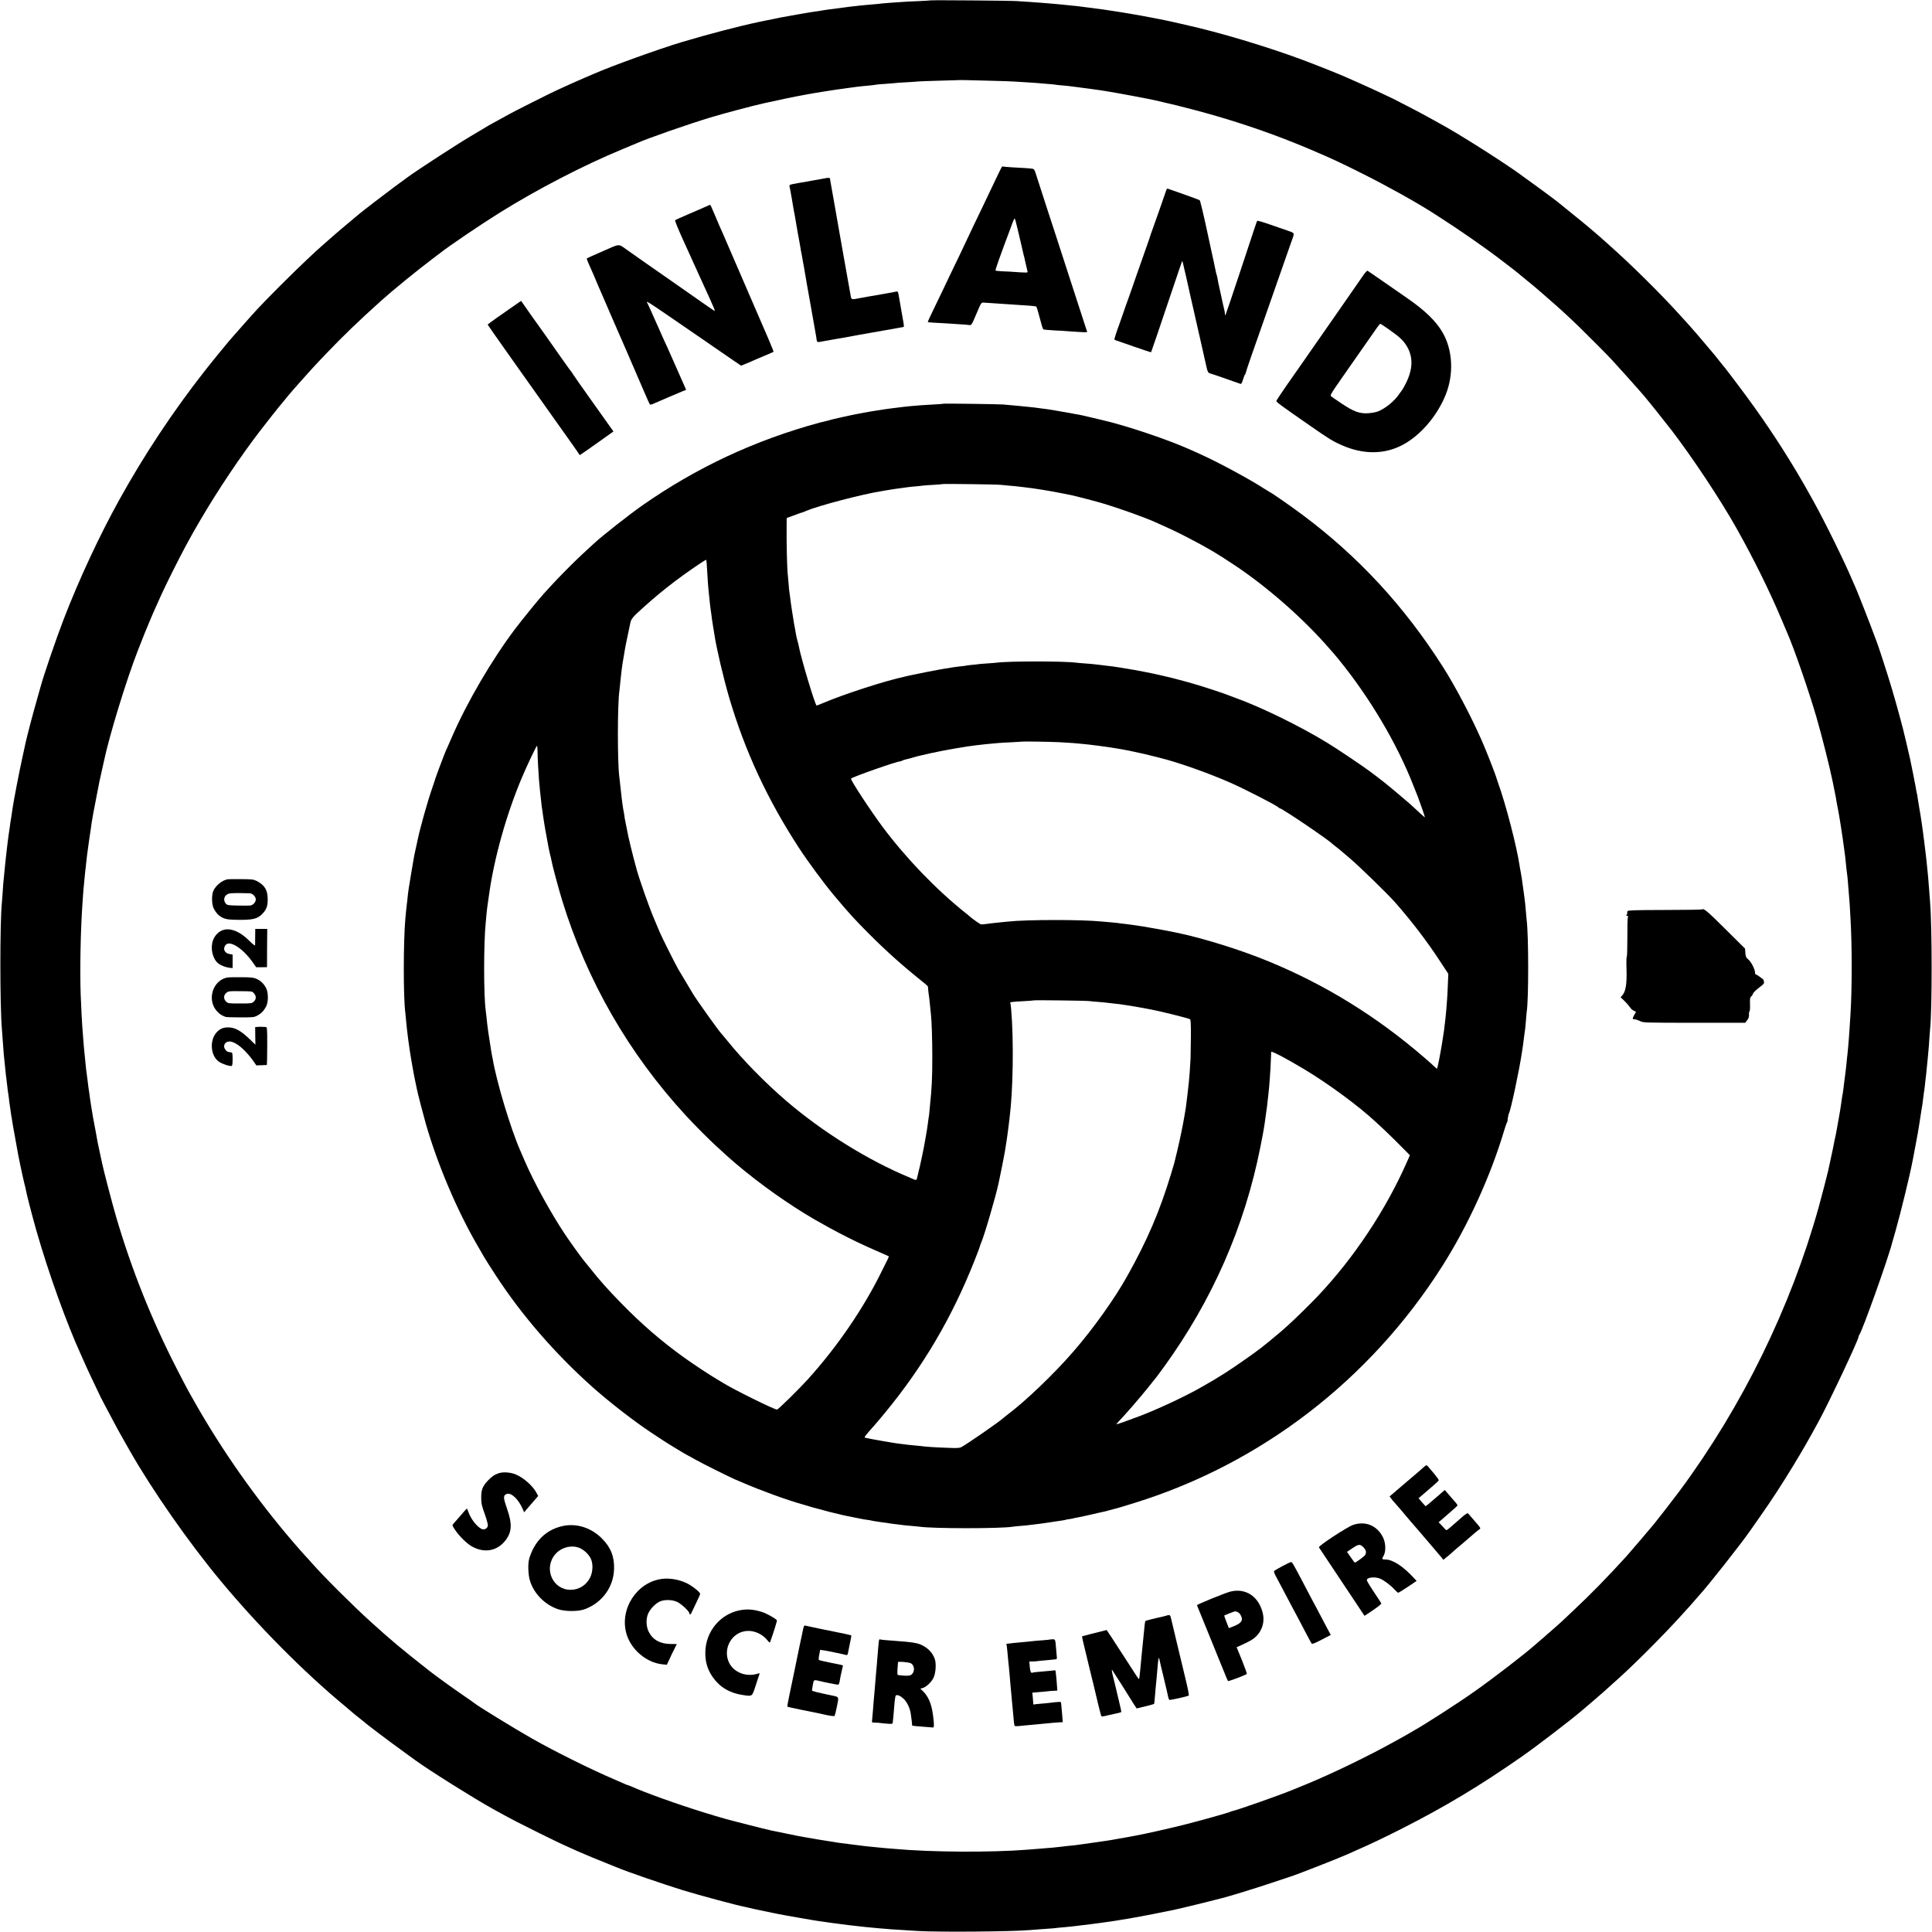
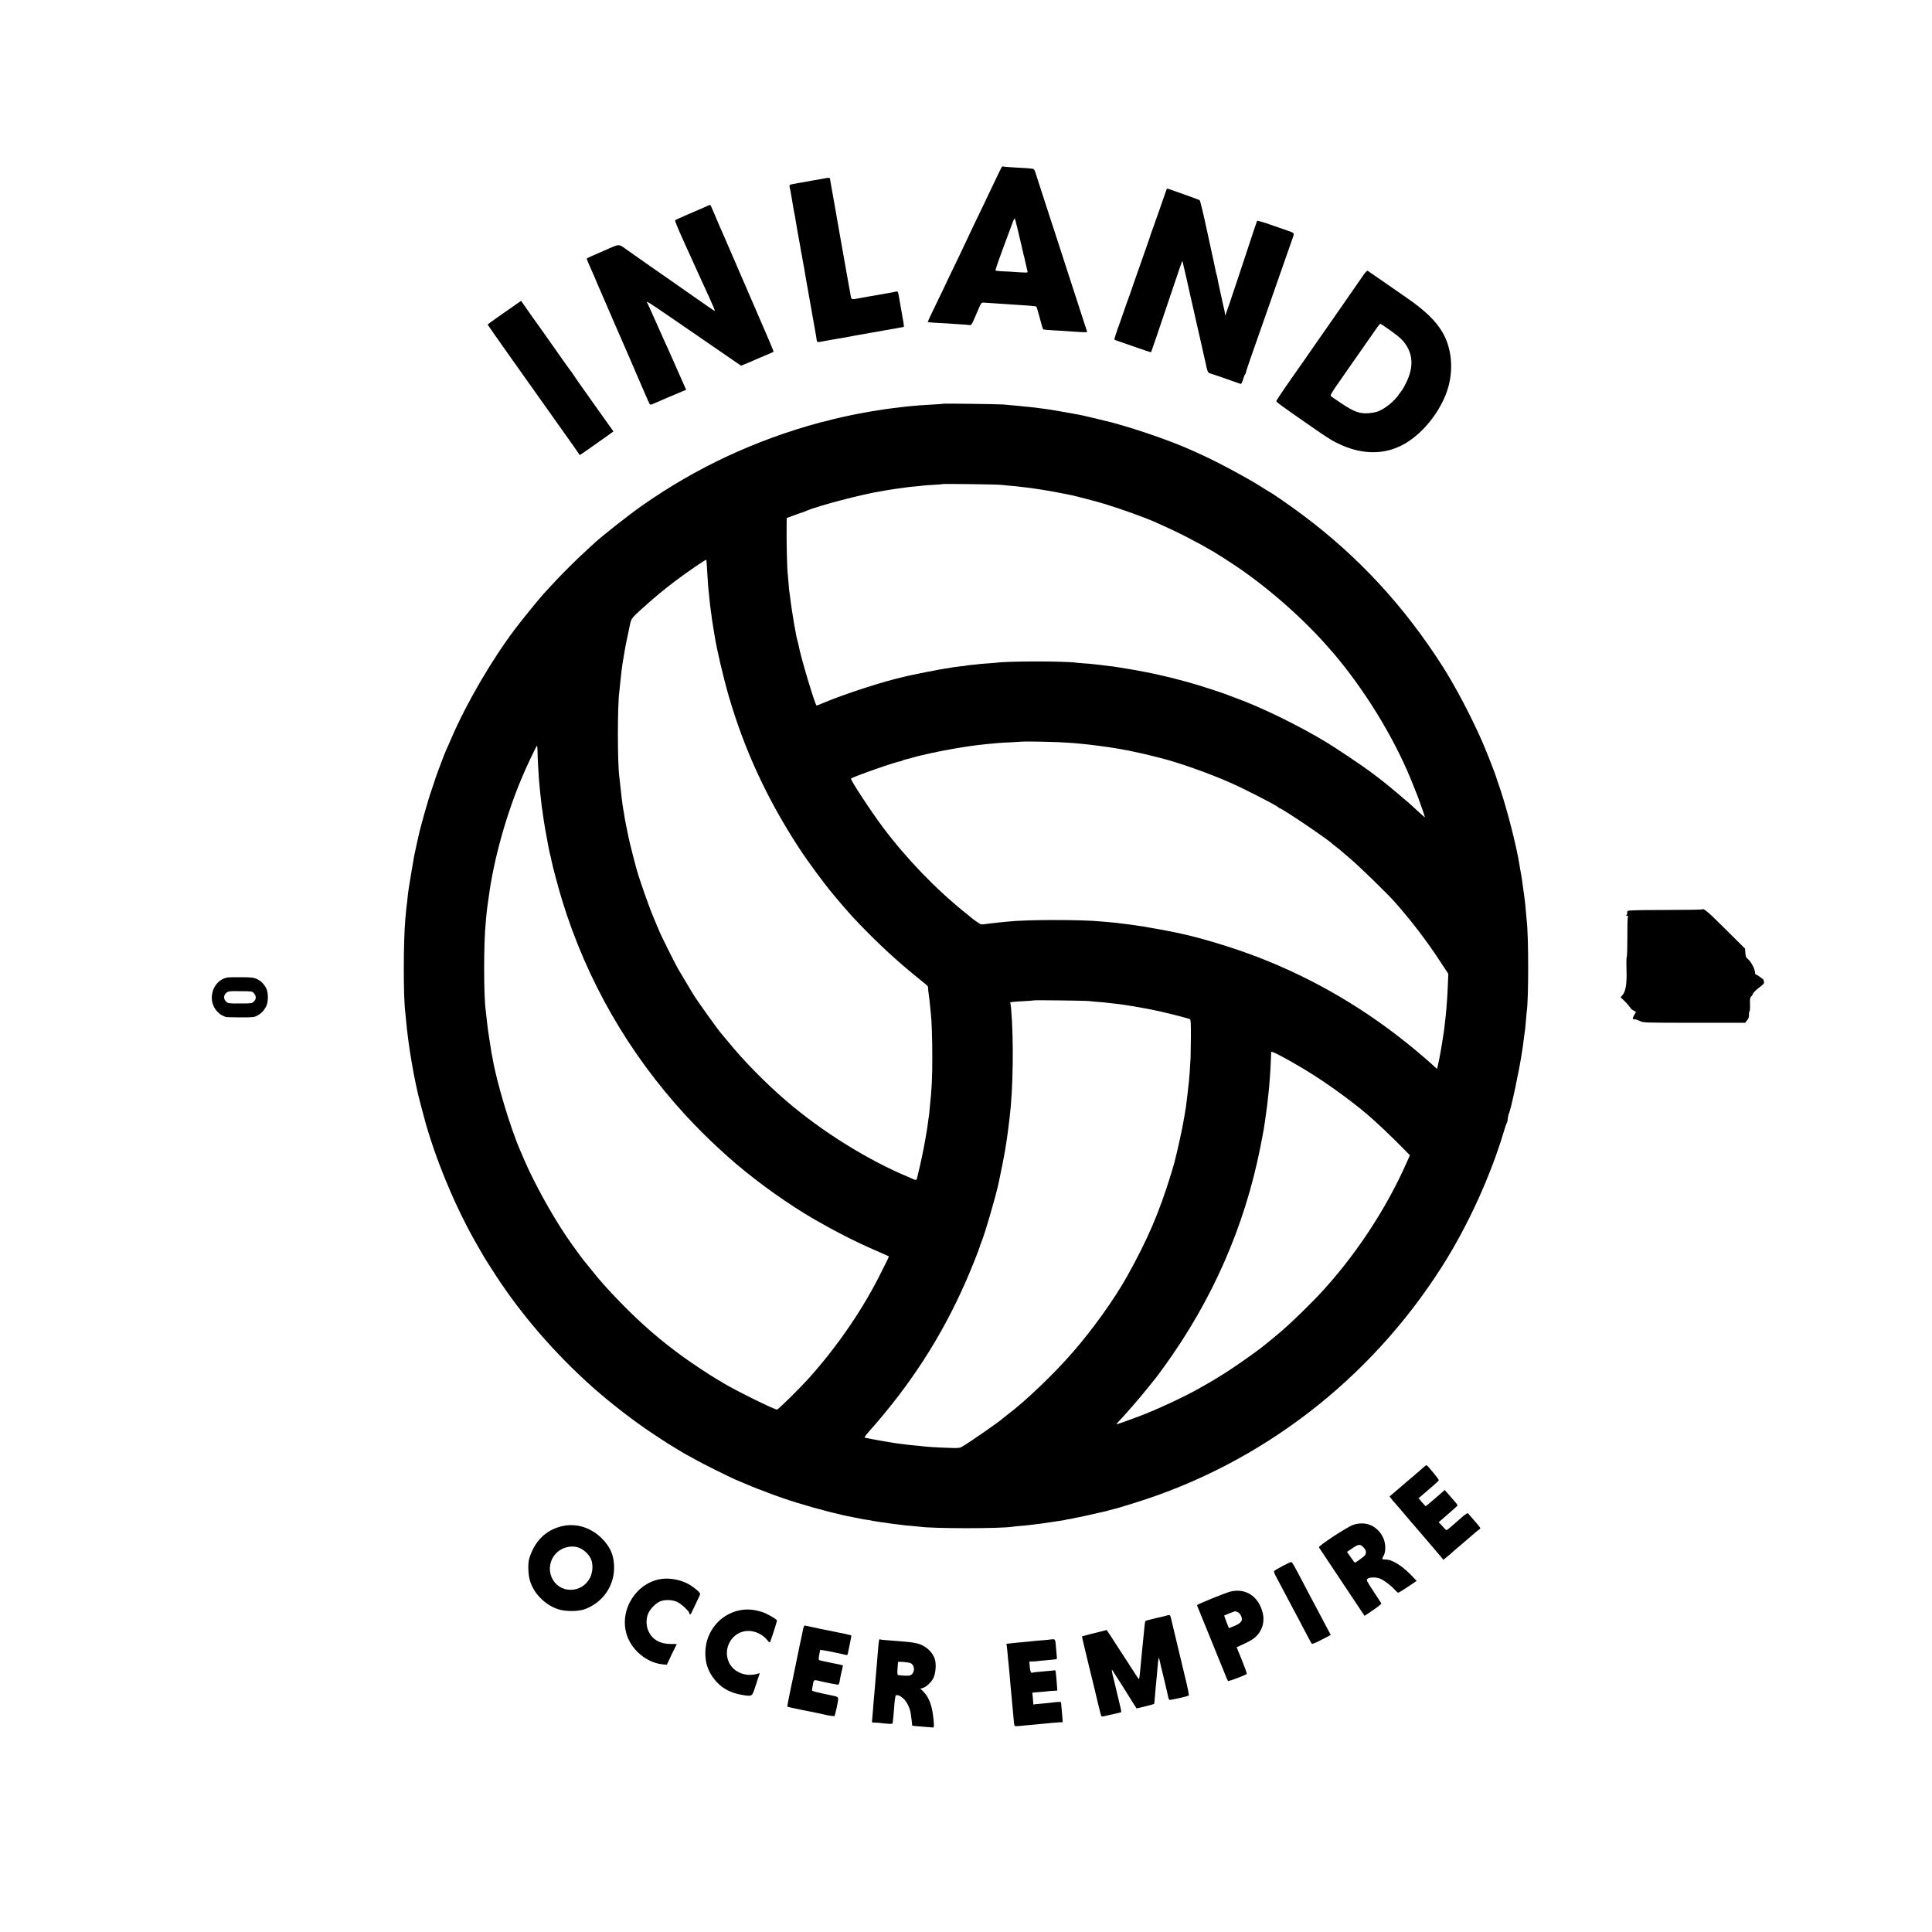
<svg xmlns="http://www.w3.org/2000/svg" version="1.0" width="2500pt" height="2500pt" viewBox="0 0 2500 2500" preserveAspectRatio="xMidYMid meet">
  <g transform="translate(0,2500) scale(0.1,-0.1)" fill="#000000" stroke="none">
-     <path d="M12039 24995 c-2 -2 -76 -6 -164 -10 -88 -3 -176 -8 -195 -10 -19 -2 -80 -6 -135 -9 -55 -4 -111 -8 -125 -10 -14 -3 -61 -7 -105 -11 -44 -3 -96 -8 -115 -10 -19 -2 -60 -6 -90 -9 -63 -6 -127 -14 -325 -41 -16 -2 -52 -7 -80 -10 -27 -4 -57 -8 -65 -10 -8 -2 -35 -7 -60 -10 -25 -3 -56 -8 -70 -10 -14 -3 -38 -7 -55 -9 -47 -8 -207 -35 -235 -41 -29 -6 -66 -13 -112 -20 -18 -3 -40 -8 -48 -10 -8 -2 -30 -7 -48 -10 -18 -3 -65 -12 -105 -21 -39 -8 -80 -17 -91 -19 -252 -53 -646 -156 -991 -259 -297 -89 -902 -307 -1140 -411 -16 -7 -77 -33 -135 -58 -109 -47 -182 -80 -335 -150 -99 -45 -568 -281 -627 -315 -20 -11 -83 -46 -140 -77 -57 -31 -110 -60 -118 -65 -8 -5 -118 -70 -245 -146 -187 -111 -700 -445 -805 -523 -14 -10 -97 -72 -185 -136 -136 -101 -385 -292 -450 -346 -11 -10 -83 -69 -159 -133 -77 -64 -171 -145 -209 -179 -38 -34 -79 -70 -91 -80 -215 -185 -776 -740 -943 -933 -10 -12 -50 -57 -89 -100 -39 -43 -84 -95 -100 -114 -16 -19 -34 -39 -40 -45 -20 -19 -259 -309 -365 -445 -412 -526 -782 -1084 -1104 -1665 -255 -459 -522 -1032 -718 -1540 -105 -273 -267 -747 -307 -900 -4 -16 -26 -93 -48 -170 -45 -155 -127 -469 -141 -537 -5 -23 -25 -115 -44 -203 -35 -155 -110 -547 -122 -630 -3 -23 -7 -50 -9 -60 -2 -11 -7 -42 -10 -68 -4 -27 -9 -56 -11 -65 -1 -10 -6 -39 -9 -67 -4 -27 -9 -61 -11 -75 -14 -88 -48 -389 -60 -525 -3 -38 -8 -83 -10 -100 -2 -16 -7 -77 -10 -135 -4 -58 -8 -118 -10 -135 -27 -238 -27 -1354 0 -1645 1 -19 6 -82 10 -140 10 -145 19 -250 30 -340 2 -19 7 -63 10 -98 4 -35 8 -72 10 -82 2 -10 6 -47 10 -82 3 -35 8 -70 10 -78 2 -8 6 -40 10 -70 3 -30 7 -66 10 -80 3 -14 7 -45 10 -70 3 -25 7 -56 10 -70 3 -14 7 -40 10 -57 3 -18 7 -48 10 -65 7 -40 63 -353 70 -388 3 -14 8 -38 11 -55 10 -58 74 -347 78 -354 2 -3 7 -24 10 -46 8 -50 85 -348 137 -530 157 -549 393 -1205 581 -1615 11 -25 37 -83 58 -130 21 -47 71 -155 112 -240 41 -85 78 -162 81 -170 4 -8 31 -60 60 -115 29 -55 78 -147 109 -205 30 -58 82 -152 115 -210 33 -58 72 -127 88 -155 291 -512 764 -1191 1179 -1690 486 -585 1077 -1181 1606 -1619 52 -44 97 -82 100 -85 3 -4 37 -31 75 -61 39 -30 72 -57 75 -60 13 -16 325 -252 481 -364 96 -70 179 -130 184 -134 160 -118 763 -497 995 -625 25 -13 72 -39 105 -58 141 -78 275 -147 510 -263 239 -118 301 -147 390 -186 22 -10 65 -29 95 -43 71 -32 324 -137 415 -172 39 -15 84 -33 100 -40 118 -51 604 -218 850 -294 227 -69 691 -194 800 -215 11 -3 43 -10 70 -16 28 -6 57 -13 65 -15 123 -26 220 -46 240 -50 14 -2 45 -9 70 -14 25 -5 59 -12 75 -14 17 -3 98 -17 180 -32 83 -14 164 -28 180 -31 17 -2 41 -6 55 -9 14 -3 45 -7 70 -10 25 -3 56 -7 70 -10 14 -3 45 -7 70 -10 25 -3 77 -9 115 -15 74 -10 128 -16 210 -25 28 -3 68 -7 90 -10 62 -7 230 -22 335 -30 65 -5 121 -8 350 -22 260 -16 1236 -8 1445 12 22 2 81 6 130 10 163 11 200 14 240 20 22 2 72 7 110 10 39 4 81 8 95 10 14 2 50 6 80 10 66 7 205 25 240 30 25 4 82 12 150 21 19 3 46 7 60 9 14 3 39 7 55 9 186 29 348 60 699 131 83 18 319 74 446 107 85 22 162 42 170 43 62 13 447 131 640 196 129 43 242 81 250 83 75 22 616 234 754 295 25 12 65 29 89 40 224 99 342 155 592 281 566 286 1024 561 1570 942 179 124 646 482 773 592 15 13 77 65 137 117 95 80 178 154 349 309 221 200 576 557 801 805 54 61 104 115 110 121 5 6 33 37 60 69 28 32 55 63 60 69 100 105 558 686 665 843 8 11 65 92 126 180 140 198 282 416 423 648 134 221 194 325 333 580 133 243 518 1059 518 1099 0 7 4 16 8 21 37 43 379 1000 428 1200 2 6 21 73 43 150 69 244 184 716 217 890 4 22 8 45 10 50 5 23 54 283 59 315 3 19 7 46 10 60 3 14 7 39 9 55 15 93 26 165 31 200 4 22 8 51 11 65 2 14 6 50 10 80 3 30 7 62 9 70 2 8 7 40 10 70 3 30 8 71 10 90 2 19 7 58 10 85 2 28 7 68 9 90 3 22 8 72 11 110 3 39 8 88 10 110 3 22 7 83 10 135 4 52 8 111 10 130 27 238 27 1334 0 1645 -2 28 -7 88 -10 135 -8 120 -21 264 -30 340 -2 19 -7 62 -10 95 -3 33 -8 71 -10 85 -2 14 -6 50 -10 81 -3 31 -7 65 -9 75 -2 11 -7 44 -10 75 -4 31 -8 65 -10 75 -2 11 -7 42 -10 69 -4 28 -11 75 -16 105 -5 30 -12 72 -16 94 -3 21 -8 48 -10 60 -2 11 -7 41 -10 65 -3 25 -7 47 -9 51 -2 3 -6 26 -10 50 -4 25 -13 75 -21 112 -7 37 -16 81 -19 98 -3 17 -12 63 -21 103 -8 39 -18 83 -20 97 -5 23 -36 157 -51 220 -3 14 -7 30 -9 37 -18 88 -106 414 -171 633 -51 174 -183 581 -202 625 -5 11 -21 54 -36 95 -38 106 -203 526 -227 580 -12 25 -33 74 -48 110 -96 229 -357 761 -507 1030 -117 210 -129 231 -215 376 -237 395 -464 732 -752 1114 -93 124 -172 227 -175 230 -4 3 -31 37 -61 75 -30 39 -65 81 -76 95 -12 14 -63 75 -114 135 -87 104 -165 194 -220 255 -14 15 -59 65 -100 110 -266 295 -645 669 -951 940 -40 36 -86 76 -101 90 -15 14 -34 30 -41 35 -6 6 -41 35 -77 66 -36 31 -141 118 -235 193 -93 76 -179 145 -190 154 -53 43 -415 308 -530 389 -282 196 -768 502 -995 625 -36 20 -87 48 -115 64 -90 50 -228 124 -320 170 -49 25 -97 49 -105 54 -24 16 -314 152 -465 219 -77 35 -160 72 -184 82 -91 42 -421 173 -590 236 -466 173 -1074 355 -1516 453 -77 17 -158 35 -180 41 -58 14 -351 71 -460 89 -33 5 -70 12 -81 14 -12 2 -39 7 -60 10 -22 4 -66 11 -99 16 -33 5 -78 12 -100 15 -22 4 -51 8 -65 10 -14 3 -50 7 -80 11 -30 3 -63 8 -74 10 -10 2 -44 6 -75 9 -31 4 -68 9 -84 11 -15 2 -51 7 -80 9 -72 7 -144 14 -197 20 -25 3 -76 7 -115 10 -38 3 -88 7 -110 9 -22 2 -89 7 -150 11 -60 4 -137 9 -170 11 -78 6 -1112 14 -1116 9z m786 -1040 c138 -3 270 -8 295 -10 25 -1 97 -6 160 -10 63 -4 131 -8 150 -10 19 -2 71 -6 115 -10 44 -3 91 -8 105 -10 14 -3 54 -7 90 -10 36 -3 81 -7 100 -10 19 -2 55 -7 80 -10 94 -12 117 -15 190 -25 41 -6 93 -13 115 -16 22 -3 51 -7 65 -10 14 -2 41 -7 60 -10 105 -16 509 -92 605 -114 738 -166 1384 -371 2015 -640 272 -116 370 -162 660 -307 314 -157 682 -362 898 -499 28 -19 78 -50 110 -71 237 -151 590 -396 792 -552 150 -115 215 -165 220 -171 3 -3 41 -35 85 -70 69 -55 200 -165 215 -180 3 -3 39 -34 80 -70 153 -133 237 -209 399 -365 107 -104 379 -377 428 -431 154 -169 308 -341 353 -393 30 -36 60 -69 65 -75 34 -38 270 -333 357 -446 273 -357 633 -900 838 -1265 228 -406 429 -815 585 -1185 31 -74 62 -148 70 -165 88 -199 278 -747 381 -1100 70 -241 170 -640 210 -835 11 -56 33 -167 38 -190 3 -13 8 -42 11 -65 3 -22 8 -47 10 -55 2 -8 7 -31 10 -50 3 -19 10 -57 15 -85 5 -27 12 -68 15 -90 3 -22 7 -51 10 -65 4 -23 8 -49 20 -132 10 -71 18 -132 31 -228 1 -14 6 -52 9 -85 5 -58 11 -103 20 -175 3 -19 7 -71 10 -115 3 -44 8 -98 10 -120 2 -22 7 -80 10 -130 3 -49 7 -128 10 -175 21 -347 21 -928 0 -1245 -3 -44 -8 -122 -11 -173 -3 -51 -7 -110 -9 -130 -2 -20 -7 -75 -10 -122 -4 -47 -9 -92 -10 -101 -2 -9 -6 -52 -10 -95 -4 -43 -9 -86 -10 -94 -2 -8 -6 -44 -10 -80 -4 -36 -9 -73 -11 -84 -2 -10 -6 -44 -9 -75 -4 -31 -8 -63 -10 -71 -4 -13 -7 -35 -20 -127 -9 -67 -15 -103 -51 -303 -14 -80 -27 -147 -29 -150 -2 -3 -6 -22 -9 -42 -5 -31 -26 -133 -81 -383 -12 -52 -90 -354 -121 -465 -363 -1300 -989 -2577 -1798 -3670 -62 -84 -281 -367 -332 -429 -45 -55 -330 -389 -363 -425 -261 -285 -450 -478 -671 -686 -73 -69 -144 -136 -159 -150 -14 -14 -60 -54 -101 -90 -41 -36 -83 -73 -95 -83 -11 -11 -42 -38 -69 -60 -28 -23 -68 -58 -90 -78 -148 -129 -528 -422 -781 -600 -203 -144 -641 -426 -780 -503 -16 -9 -37 -21 -45 -26 -8 -6 -100 -58 -204 -115 -344 -191 -804 -414 -1159 -560 -48 -20 -100 -41 -115 -47 -15 -6 -29 -12 -32 -13 -3 -1 -14 -5 -25 -10 -162 -67 -706 -258 -768 -270 -9 -2 -21 -6 -25 -9 -18 -11 -412 -121 -612 -171 -204 -51 -541 -126 -622 -139 -21 -3 -57 -10 -80 -15 -24 -5 -61 -12 -83 -15 -23 -4 -52 -9 -65 -11 -14 -3 -41 -8 -60 -11 -19 -3 -46 -7 -60 -10 -14 -2 -88 -13 -165 -24 -242 -35 -275 -39 -345 -45 -30 -3 -68 -7 -85 -10 -38 -6 -190 -20 -330 -30 -38 -3 -95 -7 -125 -10 -469 -37 -1241 -33 -1720 11 -25 2 -74 6 -110 9 -36 3 -83 7 -105 10 -22 2 -67 7 -100 10 -59 6 -70 7 -170 20 -27 3 -63 8 -80 10 -56 7 -150 19 -155 20 -3 1 -27 5 -55 9 -96 14 -301 48 -375 62 -41 7 -86 16 -100 18 -14 3 -92 19 -175 36 -82 17 -159 33 -171 35 -62 13 -487 121 -594 151 -335 95 -754 235 -1055 353 -80 32 -88 35 -157 65 -20 9 -39 16 -43 16 -3 0 -25 8 -48 19 -23 10 -76 33 -117 51 -308 131 -775 363 -1075 533 -221 125 -725 435 -745 457 -3 3 -63 46 -135 95 -142 97 -358 253 -445 321 -379 298 -486 388 -764 639 -227 205 -609 586 -761 759 -33 38 -72 80 -86 95 -15 14 -84 94 -155 176 -481 560 -922 1188 -1277 1815 -35 63 -75 133 -87 155 -13 22 -78 148 -146 280 -324 633 -581 1277 -782 1961 -45 153 -167 620 -179 684 -2 14 -15 74 -29 135 -13 60 -26 119 -28 130 -2 11 -15 83 -29 160 -15 77 -29 154 -32 170 -8 45 -17 98 -20 120 -1 11 -5 36 -9 55 -3 19 -8 52 -11 73 -3 20 -7 54 -10 75 -3 20 -7 51 -10 67 -2 17 -7 53 -10 80 -3 28 -8 66 -11 85 -3 19 -8 53 -10 75 -5 58 -14 144 -19 190 -7 63 -14 143 -20 230 -3 44 -8 103 -10 130 -5 53 -13 222 -21 415 -11 311 -2 807 21 1150 2 36 7 101 10 145 3 44 7 96 10 115 2 19 7 67 10 106 3 39 7 79 9 90 2 10 7 51 10 89 4 39 9 81 11 95 2 14 6 45 9 70 3 25 12 90 20 145 17 111 24 157 31 213 6 46 28 163 67 362 16 85 32 164 34 175 2 11 15 72 30 135 14 63 27 122 29 130 68 327 292 1058 440 1435 82 209 102 261 151 375 28 69 66 154 82 190 17 36 51 112 77 170 53 118 228 467 305 609 94 173 112 205 198 351 224 382 509 807 756 1130 85 111 264 338 281 356 5 6 26 30 45 54 39 49 92 112 100 120 3 3 39 43 79 90 106 121 230 257 351 383 242 252 420 424 720 694 148 133 459 387 660 539 58 43 109 83 115 87 103 82 523 367 758 513 492 307 1093 618 1595 825 81 34 161 67 177 74 157 69 643 239 955 334 168 51 554 154 700 186 164 37 429 92 480 100 19 3 55 10 80 15 25 5 63 12 85 15 22 3 92 14 155 25 63 10 153 24 200 30 47 6 96 13 110 15 54 8 127 17 161 20 80 7 165 16 179 20 8 2 62 7 120 10 58 4 113 9 122 10 9 2 72 7 140 10 68 4 139 8 158 11 19 2 143 6 275 10 132 3 241 6 242 7 2 3 161 0 428 -8z" />
-     <path d="M12966 22843 c-6 -6 -47 -89 -142 -290 -31 -65 -75 -158 -99 -208 -23 -49 -81 -170 -129 -268 -47 -99 -86 -180 -86 -182 0 -2 -43 -92 -95 -201 -53 -108 -110 -226 -127 -263 -27 -59 -74 -157 -240 -501 -25 -52 -44 -96 -43 -98 2 -2 40 -5 86 -8 46 -2 113 -6 149 -8 36 -3 110 -8 165 -11 55 -3 114 -8 131 -10 36 -5 33 -9 99 145 64 151 62 146 98 144 32 -3 163 -11 287 -19 65 -4 166 -11 310 -21 41 -3 78 -8 81 -12 3 -4 19 -54 34 -112 32 -122 47 -172 55 -182 3 -3 65 -9 139 -13 73 -3 147 -8 165 -10 17 -2 85 -6 150 -10 113 -7 119 -6 111 11 -4 11 -11 30 -15 44 -45 137 -169 518 -255 785 -59 182 -113 348 -120 370 -13 36 -248 763 -279 859 -8 25 -19 40 -32 42 -24 5 -130 12 -268 19 -61 4 -113 8 -117 10 -3 3 -9 2 -13 -2z m203 -813 c18 -74 41 -172 51 -216 11 -45 22 -92 24 -105 3 -13 5 -24 6 -24 2 0 4 -12 13 -55 10 -47 28 -125 33 -143 6 -18 -2 -18 -226 -2 -25 2 -75 4 -112 5 -37 2 -71 6 -75 9 -8 5 47 158 221 623 11 31 24 54 27 50 4 -4 21 -68 38 -142z" />
+     <path d="M12966 22843 c-6 -6 -47 -89 -142 -290 -31 -65 -75 -158 -99 -208 -23 -49 -81 -170 -129 -268 -47 -99 -86 -180 -86 -182 0 -2 -43 -92 -95 -201 -53 -108 -110 -226 -127 -263 -27 -59 -74 -157 -240 -501 -25 -52 -44 -96 -43 -98 2 -2 40 -5 86 -8 46 -2 113 -6 149 -8 36 -3 110 -8 165 -11 55 -3 114 -8 131 -10 36 -5 33 -9 99 145 64 151 62 146 98 144 32 -3 163 -11 287 -19 65 -4 166 -11 310 -21 41 -3 78 -8 81 -12 3 -4 19 -54 34 -112 32 -122 47 -172 55 -182 3 -3 65 -9 139 -13 73 -3 147 -8 165 -10 17 -2 85 -6 150 -10 113 -7 119 -6 111 11 -4 11 -11 30 -15 44 -45 137 -169 518 -255 785 -59 182 -113 348 -120 370 -13 36 -248 763 -279 859 -8 25 -19 40 -32 42 -24 5 -130 12 -268 19 -61 4 -113 8 -117 10 -3 3 -9 2 -13 -2z m203 -813 c18 -74 41 -172 51 -216 11 -45 22 -92 24 -105 3 -13 5 -24 6 -24 2 0 4 -12 13 -55 10 -47 28 -125 33 -143 6 -18 -2 -18 -226 -2 -25 2 -75 4 -112 5 -37 2 -71 6 -75 9 -8 5 47 158 221 623 11 31 24 54 27 50 4 -4 21 -68 38 -142" />
    <path d="M10655 22689 c-22 -4 -56 -10 -75 -14 -20 -3 -47 -8 -60 -10 -40 -8 -106 -20 -175 -31 -16 -2 -53 -9 -82 -15 -54 -11 -53 -9 -39 -69 3 -14 8 -37 10 -53 3 -15 10 -53 15 -85 6 -31 13 -75 16 -97 4 -22 8 -47 10 -55 2 -8 6 -28 9 -45 4 -26 12 -71 41 -240 3 -16 10 -52 15 -80 5 -27 12 -68 16 -90 3 -22 7 -47 9 -55 2 -8 7 -31 10 -50 3 -19 10 -57 15 -85 5 -27 12 -65 15 -82 13 -82 46 -270 90 -513 13 -74 27 -151 30 -170 6 -39 25 -146 30 -170 2 -8 7 -36 10 -62 8 -54 -1 -51 120 -28 28 5 68 12 90 16 22 3 85 14 140 24 55 11 141 26 190 35 50 8 101 17 115 20 14 3 39 7 55 10 17 3 93 16 170 30 77 13 156 27 175 31 19 3 42 7 50 9 8 2 18 4 22 4 7 1 4 34 -8 95 -3 18 -17 95 -49 281 -15 87 -15 87 -43 81 -15 -4 -65 -13 -112 -21 -47 -8 -94 -16 -105 -19 -28 -5 -83 -14 -125 -21 -19 -3 -69 -12 -110 -20 -134 -25 -122 -30 -136 50 -7 39 -19 108 -28 155 -15 84 -20 111 -32 180 -8 45 -3 18 -79 445 -36 204 -67 384 -70 400 -3 17 -14 80 -25 140 -11 61 -22 121 -24 135 -3 14 -5 31 -5 38 -1 13 -26 14 -86 1z" />
    <path d="M15095 22549 c-2 -8 -43 -124 -90 -259 -47 -135 -93 -263 -101 -285 -9 -22 -17 -47 -19 -55 -2 -8 -23 -71 -48 -140 -25 -69 -86 -244 -137 -390 -50 -146 -98 -281 -105 -300 -8 -19 -35 -96 -60 -170 -26 -74 -50 -145 -55 -157 -16 -39 -60 -173 -60 -183 0 -5 10 -12 23 -15 12 -4 118 -41 236 -82 117 -41 214 -73 216 -71 3 3 102 295 280 823 65 193 119 352 121 354 2 2 5 -2 8 -10 5 -16 95 -412 102 -449 4 -21 13 -60 39 -170 2 -8 11 -46 19 -85 9 -38 38 -169 66 -290 28 -121 60 -265 72 -320 24 -110 28 -120 61 -128 12 -3 101 -33 197 -67 96 -34 182 -64 191 -67 12 -3 20 11 34 57 10 33 22 63 27 66 4 3 8 12 8 19 0 12 80 245 285 825 81 230 235 672 254 726 11 32 36 103 55 156 40 111 44 100 -59 136 -33 11 -132 46 -220 76 -87 31 -162 52 -166 48 -7 -8 -4 2 -238 -707 -89 -269 -166 -496 -171 -505 -8 -12 -10 -10 -10 10 -2 28 -2 30 -25 125 -9 39 -25 113 -36 165 -11 52 -22 104 -25 115 -2 11 -7 36 -10 55 -3 19 -8 38 -10 41 -2 3 -11 41 -20 85 -9 43 -18 87 -20 97 -2 9 -6 25 -8 35 -4 19 -49 225 -73 337 -49 230 -92 407 -99 414 -5 4 -97 39 -204 76 -107 38 -201 70 -207 73 -7 2 -15 -2 -18 -9z" />
    <path d="M9153 22335 c-18 -8 -47 -21 -65 -29 -18 -8 -103 -45 -188 -81 -85 -37 -159 -70 -164 -75 -5 -5 37 -109 102 -252 61 -134 155 -342 210 -463 55 -121 116 -256 137 -300 47 -103 68 -155 64 -159 -2 -2 -128 84 -279 191 -151 106 -304 213 -340 238 -57 39 -298 207 -505 353 -130 92 -92 93 -323 -8 -112 -49 -206 -90 -208 -93 -3 -3 5 -27 16 -53 12 -27 28 -62 35 -79 8 -16 25 -56 39 -88 14 -32 26 -60 26 -62 0 -2 11 -28 24 -57 13 -29 58 -134 101 -233 42 -99 85 -198 95 -220 20 -43 315 -723 412 -950 33 -77 63 -144 68 -148 4 -5 23 -2 41 7 54 24 340 147 386 165 l41 16 -13 32 c-16 38 -33 76 -68 153 -14 30 -53 118 -86 195 -34 77 -70 158 -80 180 -22 46 -42 90 -106 235 -26 58 -56 124 -66 148 -10 23 -28 63 -40 90 -11 26 -27 60 -35 76 -25 52 -96 98 664 -424 196 -135 399 -274 449 -309 l93 -63 37 15 c21 8 63 26 93 39 30 14 107 47 170 73 63 27 117 50 119 52 6 4 -43 118 -429 1008 -43 99 -115 266 -160 370 -45 105 -92 213 -105 240 -12 28 -44 103 -71 167 -27 65 -51 118 -54 117 -3 0 -20 -6 -37 -14z" />
    <path d="M17634 21428 c-28 -40 -108 -156 -179 -258 -71 -102 -156 -224 -189 -272 -34 -48 -131 -187 -216 -310 -85 -122 -180 -258 -211 -303 -30 -44 -115 -165 -189 -270 -73 -104 -133 -196 -134 -204 -1 -14 53 -54 445 -326 242 -168 288 -196 402 -246 277 -122 550 -121 785 3 230 121 448 374 558 647 109 269 93 584 -41 812 -86 147 -225 281 -460 444 -55 38 -190 132 -300 208 -110 77 -205 141 -210 144 -6 2 -34 -29 -61 -69z m343 -694 c130 -92 175 -133 218 -199 91 -141 92 -298 3 -483 -23 -46 -46 -89 -52 -95 -6 -7 -23 -30 -38 -52 -61 -93 -180 -191 -278 -229 -25 -10 -80 -20 -122 -23 -113 -8 -189 19 -347 125 -69 46 -132 89 -139 96 -10 10 5 38 77 142 49 71 116 167 148 213 32 46 73 104 91 130 18 25 80 114 137 196 149 216 178 255 186 255 5 0 57 -34 116 -76z" />
    <path d="M6684 21066 c-185 -127 -374 -262 -374 -266 0 -3 99 -144 220 -315 121 -170 224 -317 230 -325 67 -95 644 -909 653 -920 7 -9 29 -41 50 -72 l39 -57 26 17 c15 9 113 78 219 153 l191 136 -259 364 c-143 200 -262 371 -266 379 -4 8 -9 17 -13 20 -6 4 -227 316 -348 490 -25 36 -68 97 -96 135 -52 71 -71 98 -162 229 l-51 73 -59 -41z" />
    <path d="M12209 19776 c-2 -2 -60 -7 -129 -10 -69 -4 -143 -8 -165 -10 -87 -7 -211 -18 -225 -21 -8 -2 -44 -6 -80 -10 -69 -7 -255 -34 -340 -49 -14 -3 -54 -10 -90 -16 -36 -7 -76 -14 -90 -17 -60 -10 -343 -74 -349 -78 -4 -2 -21 -7 -37 -10 -16 -3 -60 -14 -99 -24 -839 -228 -1593 -581 -2296 -1073 -176 -124 -522 -396 -620 -488 -8 -8 -58 -53 -109 -100 -119 -107 -339 -328 -450 -450 -47 -51 -90 -98 -95 -104 -59 -64 -269 -322 -367 -451 -302 -399 -629 -958 -826 -1415 -35 -80 -67 -154 -73 -165 -14 -30 -130 -338 -134 -355 -2 -8 -21 -67 -43 -130 -58 -166 -154 -507 -186 -660 -3 -14 -15 -68 -26 -120 -12 -52 -23 -106 -25 -120 -3 -14 -18 -104 -34 -200 -33 -196 -40 -243 -47 -315 -2 -27 -6 -63 -9 -80 -2 -16 -7 -57 -10 -90 -3 -33 -7 -80 -10 -105 -26 -291 -27 -1022 0 -1215 2 -16 6 -59 9 -95 12 -142 44 -382 71 -533 33 -187 33 -188 51 -272 9 -38 18 -81 20 -95 11 -56 78 -314 115 -445 153 -529 402 -1115 669 -1575 40 -69 78 -134 84 -145 18 -32 72 -116 149 -235 337 -518 770 -1018 1263 -1457 213 -189 537 -440 754 -583 69 -45 136 -90 150 -99 29 -21 309 -191 314 -191 1 0 52 -27 112 -61 94 -53 398 -204 504 -252 73 -32 279 -118 295 -123 6 -1 62 -23 125 -47 241 -93 503 -174 805 -251 77 -19 151 -37 165 -40 14 -2 45 -9 70 -15 25 -5 61 -13 80 -16 19 -3 53 -10 75 -15 22 -5 63 -12 90 -16 28 -3 52 -7 55 -9 3 -2 57 -11 120 -20 63 -9 126 -18 140 -20 14 -3 50 -7 80 -10 30 -4 66 -8 79 -10 13 -2 61 -7 105 -10 45 -4 91 -8 104 -10 159 -26 1050 -26 1202 -1 14 3 61 7 106 11 44 3 92 8 105 10 13 2 47 6 74 9 55 6 85 10 225 31 52 8 112 17 134 20 21 3 41 7 45 9 3 2 28 7 55 10 27 4 52 9 55 11 3 1 23 6 45 9 30 5 225 48 271 60 6 2 28 7 50 11 22 5 42 10 45 10 3 1 25 7 50 14 25 7 53 15 63 17 19 3 83 22 257 76 1639 508 3048 1592 3982 3063 333 524 627 1168 803 1760 15 50 31 95 35 100 4 6 7 17 8 25 0 21 12 82 17 91 23 36 136 566 169 794 4 22 8 54 11 70 6 39 12 87 20 155 4 30 9 66 11 79 2 13 6 63 10 110 3 47 8 97 10 111 25 159 25 981 -1 1185 -2 17 -6 66 -10 110 -3 44 -8 94 -10 110 -3 17 -7 53 -10 80 -7 57 -10 79 -31 225 -3 19 -9 58 -14 85 -6 28 -12 68 -16 90 -35 243 -180 803 -279 1075 -8 25 -18 52 -20 60 -11 45 -136 363 -190 485 -137 312 -344 705 -503 955 -504 791 -1099 1433 -1827 1975 -141 105 -382 273 -415 288 -8 4 -42 25 -75 46 -170 112 -596 342 -810 438 -38 17 -96 43 -128 58 -301 136 -843 318 -1157 390 -8 2 -73 17 -143 34 -70 17 -142 33 -160 36 -18 2 -43 7 -57 10 -24 5 -164 30 -225 40 -16 3 -46 8 -65 11 -19 3 -48 8 -65 10 -16 2 -52 6 -79 10 -27 3 -56 7 -65 9 -9 1 -50 6 -91 10 -41 3 -86 8 -100 10 -22 3 -55 6 -230 21 -61 5 -766 14 -771 10z m741 -1050 c19 -2 71 -7 115 -11 44 -3 91 -8 105 -10 14 -2 52 -7 85 -10 115 -12 331 -47 475 -76 52 -11 107 -22 122 -24 49 -9 340 -85 443 -116 206 -63 516 -174 650 -234 209 -93 285 -129 430 -204 259 -135 366 -198 615 -364 418 -280 883 -689 1210 -1067 30 -34 59 -68 65 -74 5 -6 30 -36 55 -66 405 -496 763 -1101 975 -1650 20 -52 41 -104 46 -115 4 -11 15 -38 22 -60 8 -22 28 -80 46 -129 17 -49 30 -90 28 -92 -1 -1 -31 25 -67 58 -129 120 -147 136 -300 264 -150 126 -186 154 -349 276 -100 74 -421 290 -541 363 -356 218 -865 467 -1195 585 -33 12 -69 25 -80 30 -66 29 -406 139 -545 176 -112 31 -243 64 -264 68 -11 2 -48 11 -81 19 -62 16 -348 72 -420 82 -22 3 -62 10 -90 15 -27 5 -75 12 -105 16 -30 3 -68 8 -85 10 -16 2 -52 7 -80 10 -27 3 -63 7 -80 9 -16 2 -68 7 -115 10 -47 3 -98 8 -115 10 -157 21 -874 21 -1029 0 -17 -2 -73 -7 -124 -10 -51 -3 -100 -8 -110 -9 -9 -2 -50 -7 -91 -10 -41 -4 -77 -9 -80 -11 -3 -1 -37 -6 -76 -9 -38 -4 -77 -9 -85 -11 -8 -2 -33 -7 -55 -10 -23 -3 -50 -7 -62 -9 -11 -3 -36 -7 -56 -10 -19 -3 -93 -17 -163 -31 -178 -36 -174 -35 -224 -46 -25 -6 -52 -12 -60 -14 -253 -54 -778 -223 -1056 -341 -45 -19 -84 -34 -87 -34 -18 0 -207 630 -232 775 -3 17 -10 44 -15 60 -5 17 -12 44 -15 60 -2 17 -9 55 -15 85 -6 30 -12 66 -15 80 -13 74 -45 283 -50 335 -4 33 -8 67 -10 75 -3 8 -7 53 -10 100 -4 46 -8 96 -10 111 -11 92 -19 412 -16 670 l1 76 88 32 c85 32 99 37 114 40 4 1 28 10 52 21 154 65 722 215 971 254 17 3 45 8 63 11 112 18 135 22 202 30 30 4 62 9 71 10 9 2 52 6 95 10 43 4 90 8 104 11 14 2 77 7 140 10 63 4 117 8 119 10 5 5 708 -4 751 -10z m-3805 -1023 c2 -26 6 -97 10 -158 3 -60 8 -126 10 -145 2 -19 6 -60 9 -90 12 -117 18 -174 21 -190 2 -9 6 -41 10 -71 3 -30 10 -79 15 -109 17 -101 19 -115 25 -155 26 -173 117 -561 190 -810 204 -693 493 -1316 901 -1943 122 -187 324 -460 455 -617 200 -238 266 -310 454 -499 230 -230 430 -409 699 -624 36 -28 65 -55 64 -60 -2 -6 13 -136 17 -152 1 -3 5 -45 10 -95 4 -49 9 -99 11 -110 10 -78 18 -331 18 -550 0 -275 -7 -414 -30 -629 -3 -32 -7 -76 -9 -96 -2 -21 -5 -51 -9 -66 -3 -16 -8 -53 -11 -83 -4 -30 -9 -63 -11 -75 -2 -12 -11 -64 -20 -116 -18 -111 -68 -349 -91 -435 -8 -33 -16 -65 -17 -72 -4 -23 -16 -26 -44 -13 -15 7 -36 16 -47 21 -538 222 -1133 592 -1600 993 -277 238 -563 530 -765 781 -36 44 -68 82 -71 85 -27 23 -335 454 -379 531 -8 14 -47 79 -86 145 -40 65 -84 139 -98 164 -35 59 -217 424 -238 475 -9 22 -44 105 -78 185 -62 146 -183 491 -222 630 -57 208 -109 421 -124 510 -2 14 -9 45 -14 70 -5 25 -12 59 -15 75 -2 17 -7 47 -10 69 -4 21 -8 48 -11 59 -8 42 -29 211 -39 317 -4 36 -8 76 -10 90 -26 171 -26 945 0 1120 2 14 6 57 10 95 4 39 8 81 10 95 2 14 6 50 9 80 4 30 9 66 11 80 3 14 7 41 10 60 3 19 8 49 11 65 3 17 7 44 10 60 2 17 18 95 35 175 17 80 32 155 35 167 11 54 30 78 156 191 162 146 275 239 433 359 140 106 387 275 393 269 2 -2 5 -26 7 -53z m4560 -2307 c77 -4 158 -9 180 -11 22 -2 72 -6 110 -10 99 -8 369 -44 450 -59 11 -2 40 -7 65 -11 57 -9 110 -20 295 -61 19 -4 121 -29 155 -38 8 -3 33 -9 55 -14 231 -57 624 -196 905 -320 184 -81 583 -285 621 -318 8 -8 18 -14 21 -14 28 0 642 -416 678 -459 3 -3 23 -19 45 -36 22 -16 42 -32 45 -35 3 -3 64 -55 135 -115 116 -97 494 -465 586 -570 218 -248 409 -498 576 -753 l114 -173 -6 -142 c-3 -78 -7 -164 -10 -192 -2 -27 -7 -86 -10 -130 -4 -44 -8 -91 -10 -105 -2 -14 -6 -52 -10 -85 -7 -67 -6 -61 -35 -245 -24 -148 -58 -321 -65 -328 -2 -2 -14 7 -27 20 -13 13 -72 67 -133 119 -617 534 -1286 948 -2025 1251 -344 142 -818 291 -1155 363 -135 29 -347 68 -455 85 -170 26 -182 27 -255 36 -33 3 -68 8 -78 10 -10 2 -55 6 -100 10 -45 3 -98 8 -117 10 -258 26 -966 25 -1205 -1 -22 -2 -67 -7 -100 -10 -81 -8 -142 -15 -190 -22 -22 -3 -47 -5 -57 -5 -13 0 -112 69 -154 107 -6 6 -30 26 -55 45 -377 302 -761 700 -1066 1107 -160 215 -423 616 -411 628 24 24 613 230 638 223 3 -1 14 4 26 10 11 6 32 13 45 15 13 3 49 12 80 21 67 20 55 17 249 61 161 36 468 89 580 101 36 3 72 8 81 9 9 2 52 6 95 10 43 3 93 8 109 10 17 2 95 7 175 10 80 4 146 8 147 9 4 3 343 -2 468 -8z m-6749 -124 c0 -72 11 -266 18 -357 13 -148 18 -193 21 -215 2 -14 6 -54 10 -90 3 -36 8 -72 10 -80 2 -8 7 -39 10 -69 4 -30 9 -63 11 -75 2 -11 6 -36 9 -56 3 -20 7 -47 10 -60 3 -14 8 -41 11 -60 17 -101 46 -249 54 -275 5 -16 12 -46 15 -65 10 -62 93 -370 139 -520 320 -1041 861 -1981 1600 -2784 125 -136 302 -313 421 -421 54 -49 106 -97 115 -105 8 -8 58 -51 110 -96 315 -267 686 -530 1024 -726 267 -154 536 -291 796 -403 85 -37 157 -69 160 -71 2 -3 -3 -19 -12 -37 -10 -18 -41 -81 -71 -142 -236 -485 -578 -987 -965 -1415 -115 -127 -383 -390 -397 -390 -38 0 -574 266 -705 349 -8 6 -40 24 -70 42 -87 51 -305 194 -430 284 -293 211 -546 429 -814 704 -172 176 -276 293 -401 451 -33 41 -62 77 -65 80 -17 15 -188 251 -257 355 -184 276 -402 672 -522 950 -24 55 -50 114 -57 132 -128 292 -309 895 -359 1193 -3 19 -8 42 -10 50 -2 8 -6 31 -9 50 -3 19 -12 78 -20 130 -9 52 -18 111 -20 130 -10 75 -16 127 -21 180 -3 30 -8 69 -10 85 -27 187 -27 870 0 1135 2 25 7 74 10 110 3 36 10 92 15 125 5 33 12 80 15 105 64 478 223 1050 425 1530 63 152 191 420 199 420 3 0 6 -35 7 -78z m7139 -3226 c22 -3 76 -8 120 -11 44 -3 91 -8 105 -10 14 -2 53 -7 87 -10 34 -3 70 -7 80 -9 10 -2 41 -7 68 -10 59 -8 142 -22 245 -41 41 -8 86 -17 100 -19 114 -21 476 -111 499 -125 9 -6 12 -63 11 -222 -1 -118 -3 -243 -4 -279 -7 -130 -17 -276 -21 -300 -2 -14 -6 -54 -10 -90 -4 -36 -8 -76 -10 -90 -2 -14 -7 -50 -10 -80 -6 -56 -12 -96 -20 -140 -3 -14 -7 -41 -10 -60 -16 -99 -60 -311 -91 -440 -20 -80 -37 -152 -39 -160 -2 -8 -20 -69 -40 -135 -150 -493 -306 -858 -570 -1330 -163 -292 -440 -680 -693 -971 -251 -291 -632 -655 -867 -829 -22 -17 -42 -33 -45 -36 -25 -30 -468 -337 -541 -375 -24 -12 -56 -14 -167 -9 -156 5 -271 13 -322 19 -19 3 -66 8 -105 11 -78 7 -97 9 -170 19 -27 4 -63 8 -80 10 -16 2 -57 9 -90 15 -33 6 -76 13 -95 16 -60 10 -204 37 -218 41 -13 4 11 35 121 158 16 17 77 90 136 161 498 604 871 1239 1162 1975 38 96 69 178 69 183 0 5 6 23 14 40 41 91 195 617 230 787 37 180 66 322 70 350 3 19 8 46 11 60 3 14 8 45 11 70 3 25 8 54 10 64 3 18 20 139 29 216 2 19 6 53 9 75 46 366 55 1004 20 1410 -4 39 -8 73 -11 78 -2 4 -1 7 4 8 4 0 17 2 28 4 11 2 76 7 145 10 69 4 127 8 128 10 6 5 670 -3 717 -9z m2780 -881 c314 -188 706 -477 925 -681 25 -23 74 -69 110 -102 68 -63 199 -193 284 -280 l50 -51 -39 -88 c-273 -620 -687 -1243 -1155 -1737 -94 -99 -305 -306 -385 -377 -33 -29 -65 -58 -71 -63 -6 -6 -30 -27 -54 -46 -24 -19 -48 -40 -54 -45 -14 -13 -123 -102 -166 -135 -89 -70 -354 -255 -471 -329 -122 -77 -172 -107 -334 -198 -197 -111 -552 -276 -770 -358 -144 -55 -287 -105 -297 -105 -5 0 8 16 28 37 68 68 276 308 376 433 55 69 107 134 116 145 9 11 50 67 92 125 626 863 1045 1817 1249 2847 22 109 42 216 45 238 4 22 8 54 11 70 9 63 15 102 20 145 3 25 8 56 10 70 2 14 7 54 10 90 4 36 8 76 10 90 8 56 27 314 30 430 2 47 3 91 4 98 1 18 198 -86 426 -223z" />
-     <path d="M2945 13622 c-70 -14 -144 -72 -181 -142 -29 -54 -26 -192 6 -245 33 -56 60 -84 100 -105 53 -27 90 -32 238 -33 163 0 224 15 281 72 59 59 76 104 75 196 0 118 -40 183 -144 236 -41 20 -60 22 -200 23 -85 1 -164 0 -175 -2z m286 -181 c37 -1 79 -43 79 -79 0 -33 -30 -69 -64 -78 -13 -3 -87 -4 -164 -2 -134 3 -141 4 -161 27 -41 48 -16 116 47 129 27 6 114 7 263 3z" />
    <path d="M22025 13232 c-3 -3 -220 -7 -481 -7 -391 -1 -477 -4 -484 -15 -5 -8 -6 -18 -3 -22 2 -5 -1 -15 -7 -23 -10 -12 -9 -15 5 -15 13 0 15 -5 10 -17 -5 -10 -8 -129 -7 -265 0 -137 -3 -248 -8 -248 -4 0 -6 -74 -3 -165 6 -184 -10 -284 -53 -333 l-23 -27 42 -40 c36 -35 65 -69 95 -110 4 -6 19 -16 34 -24 l28 -14 -24 -43 c-26 -46 -24 -54 9 -54 12 0 41 -10 66 -22 44 -22 45 -22 703 -23 l658 0 26 33 c19 25 25 44 24 72 -2 21 2 41 7 44 5 4 8 44 6 91 -2 71 0 87 15 100 10 9 21 26 24 38 4 12 38 46 77 76 64 48 70 56 64 80 -4 14 -7 26 -8 27 -1 0 -21 15 -43 32 -23 18 -47 32 -53 32 -6 0 -11 11 -11 25 0 41 -48 136 -86 169 -31 27 -36 38 -39 86 l-4 55 -255 253 c-232 231 -282 273 -301 254z" />
-     <path d="M2903 12970 c-67 -15 -125 -71 -149 -144 -33 -99 -3 -231 67 -290 32 -27 98 -53 147 -59 l42 -4 0 87 0 88 -40 7 c-63 11 -89 64 -54 113 50 72 221 -33 351 -216 l48 -68 70 0 70 1 1 248 2 247 -78 0 -77 0 -1 -97 c0 -54 -1 -105 -1 -114 -1 -10 -30 12 -79 61 -112 111 -225 160 -319 140z" />
    <path d="M2935 12350 c-188 -42 -260 -297 -124 -439 37 -38 54 -49 109 -70 8 -3 94 -6 190 -6 164 0 178 1 219 23 52 28 85 62 114 117 31 57 31 183 0 240 -31 57 -69 94 -122 118 -40 18 -67 21 -201 22 -85 1 -168 -1 -185 -5z m352 -204 c31 -36 30 -76 -3 -107 -25 -23 -30 -24 -179 -24 -149 0 -154 1 -179 24 -33 31 -35 79 -3 108 29 28 38 29 201 27 138 -1 140 -1 163 -28z" />
-     <path d="M3333 11712 l-31 -3 1 -113 2 -114 -87 83 c-99 94 -172 135 -248 140 -70 4 -116 -12 -160 -56 -102 -101 -89 -311 24 -388 43 -30 140 -61 164 -54 8 3 12 30 12 89 0 67 -3 84 -15 85 -8 1 -19 3 -25 4 -5 1 -14 3 -18 4 -21 3 -52 44 -52 70 0 51 51 78 109 57 80 -27 185 -125 277 -257 l31 -45 64 2 c35 1 67 2 71 3 3 1 6 111 6 246 0 243 -1 245 -22 246 -11 0 -32 1 -46 2 -14 1 -39 1 -57 -1z" />
    <path d="M18418 6011 c-18 -17 -43 -38 -54 -48 -12 -10 -103 -87 -202 -172 l-181 -155 19 -25 c10 -14 31 -40 47 -56 15 -17 50 -58 78 -90 56 -68 227 -267 235 -275 3 -3 57 -66 120 -140 63 -74 124 -146 136 -160 12 -14 31 -36 42 -49 l19 -25 49 40 c27 21 56 46 64 55 8 8 53 47 100 86 47 39 100 85 118 101 53 48 124 106 139 115 16 10 12 17 -63 103 -29 32 -61 70 -72 83 -18 24 -21 24 -43 9 -13 -8 -36 -26 -50 -39 -14 -13 -52 -46 -84 -74 -32 -27 -70 -60 -84 -72 -31 -27 -36 -28 -53 -8 -7 9 -28 31 -47 51 l-35 36 30 26 c16 15 71 63 122 106 50 43 92 81 92 85 0 12 -11 25 -141 173 l-24 27 -120 -104 c-66 -58 -123 -105 -126 -105 -3 0 -25 23 -49 51 l-44 52 30 25 c139 117 229 197 232 207 1 6 -26 44 -60 85 -35 41 -70 83 -78 92 -19 24 -22 23 -62 -11z" />
-     <path d="M6455 5937 c-57 -19 -93 -44 -142 -96 -68 -72 -87 -121 -86 -221 0 -74 6 -101 45 -210 25 -69 43 -137 41 -150 -4 -29 -28 -50 -57 -50 -54 0 -153 112 -192 217 -10 27 -19 50 -20 52 -3 3 -35 -31 -131 -144 -14 -16 -34 -39 -45 -51 -18 -20 -18 -22 20 -80 52 -79 150 -175 215 -213 165 -94 335 -62 443 83 77 103 82 208 20 388 -55 159 -57 185 -13 205 58 26 154 -62 211 -194 l18 -42 91 106 91 105 -23 43 c-45 84 -157 186 -256 231 -69 32 -169 41 -230 21z" />
    <path d="M17510 5268 c-82 -29 -454 -273 -443 -291 4 -7 138 -209 299 -449 l291 -437 112 75 c70 48 109 80 105 87 -4 7 -49 77 -102 156 -85 130 -93 145 -79 159 26 25 114 27 169 3 53 -24 136 -87 187 -143 19 -21 39 -38 44 -38 5 0 61 34 124 76 l114 77 -28 30 c-145 159 -280 247 -376 247 -46 0 -49 6 -24 47 32 55 30 161 -5 235 -73 155 -227 221 -388 166z m135 -293 c33 -35 39 -62 19 -98 -9 -16 -119 -97 -132 -97 -4 0 -28 32 -54 70 l-48 69 58 39 c93 64 112 66 157 17z" />
    <path d="M7263 5249 c-204 -51 -346 -194 -414 -414 -20 -66 -16 -210 9 -290 50 -166 191 -308 359 -367 97 -33 271 -33 358 2 221 86 364 285 371 517 5 163 -44 284 -162 400 -143 141 -339 199 -521 152z m252 -287 c53 -28 100 -74 127 -125 34 -64 32 -173 -5 -249 -49 -99 -144 -160 -253 -160 -233 -1 -354 276 -200 459 80 95 228 129 331 75z" />
    <path d="M16597 4736 c-53 -29 -102 -57 -108 -63 -8 -8 -1 -31 29 -85 39 -72 87 -163 192 -363 29 -55 65 -122 80 -150 15 -27 60 -113 100 -190 40 -77 77 -146 82 -152 8 -10 39 2 129 49 l119 62 -72 135 c-39 75 -86 163 -103 196 -42 77 -101 189 -180 340 -130 247 -143 270 -156 272 -8 1 -58 -22 -112 -51z" />
    <path d="M8564 4569 c-325 -43 -549 -391 -458 -709 58 -204 257 -374 464 -396 l59 -6 31 66 c16 37 45 97 64 134 l34 68 -83 1 c-134 1 -230 56 -281 159 -34 70 -37 165 -6 236 25 57 91 126 147 153 60 29 165 27 230 -5 53 -25 155 -121 155 -145 0 -23 19 -18 29 8 5 12 32 69 60 126 28 57 51 109 51 115 0 18 -57 69 -126 113 -101 65 -252 98 -370 82z" />
    <path d="M15925 4406 c-63 -15 -435 -166 -435 -177 0 -4 9 -29 21 -56 11 -26 77 -187 146 -358 69 -170 131 -323 138 -340 7 -16 30 -73 51 -125 20 -52 40 -98 44 -102 6 -8 226 76 243 91 4 4 -24 83 -62 177 l-69 169 32 14 c139 63 177 85 217 123 88 85 119 204 84 324 -57 202 -220 305 -410 260z m89 -266 c28 -10 56 -57 56 -93 0 -33 -35 -63 -107 -91 l-61 -24 -32 80 c-17 44 -30 82 -28 84 5 4 131 53 140 54 4 0 18 -4 32 -10z" />
    <path d="M9577 4164 c-257 -48 -446 -276 -450 -543 -2 -128 28 -227 98 -326 92 -129 219 -204 390 -229 122 -18 116 -23 163 122 22 70 44 135 48 146 6 16 4 17 -17 10 -148 -49 -311 12 -374 139 -90 185 38 406 239 413 95 4 198 -46 258 -123 19 -25 29 -31 33 -22 44 122 92 275 88 282 -14 23 -133 89 -192 108 -109 34 -190 40 -284 23z" />
    <path d="M15090 4093 c-25 -7 -58 -16 -75 -19 -36 -6 -189 -45 -193 -49 -6 -5 -14 -75 -27 -220 -3 -33 -7 -78 -10 -100 -2 -22 -7 -71 -11 -110 -4 -38 -8 -81 -9 -95 -1 -14 -6 -61 -10 -105 -8 -84 -12 -116 -17 -121 -4 -3 -15 12 -168 251 -68 105 -151 234 -186 287 l-64 96 -36 -10 c-20 -5 -44 -11 -53 -13 -33 -7 -226 -57 -229 -59 -3 -4 17 -88 93 -401 31 -126 58 -237 60 -245 21 -94 87 -365 93 -378 7 -18 12 -17 102 5 52 12 108 25 125 28 16 4 32 8 34 11 3 2 -14 82 -38 177 -23 95 -44 183 -47 197 -3 14 -10 43 -16 65 -17 63 -26 117 -18 108 8 -9 232 -362 240 -378 3 -5 21 -35 41 -66 l37 -56 112 27 c61 15 113 29 114 31 2 2 7 42 10 89 8 92 13 155 22 240 3 30 8 82 10 115 5 72 14 148 19 153 2 2 6 -12 10 -30 3 -18 28 -123 55 -233 27 -110 51 -217 55 -238 4 -20 11 -40 17 -43 9 -6 237 45 251 56 4 4 -13 94 -39 201 -25 107 -75 311 -109 454 -35 143 -68 285 -75 315 -18 78 -18 79 -70 63z" />
    <path d="M10392 3918 c-6 -29 -13 -64 -16 -78 -2 -14 -9 -45 -15 -70 -5 -25 -12 -56 -15 -70 -9 -45 -54 -263 -75 -365 -12 -55 -36 -171 -54 -258 -19 -87 -31 -160 -28 -162 5 -3 85 -20 186 -41 51 -10 172 -35 190 -38 11 -3 66 -14 123 -27 60 -13 106 -18 111 -13 4 5 18 60 31 123 26 129 29 122 -64 141 -186 39 -261 57 -259 66 0 5 4 27 7 48 15 94 14 92 81 76 62 -16 235 -50 249 -50 8 0 16 17 20 38 10 59 16 91 31 153 l13 59 -36 9 c-21 5 -89 19 -152 31 -63 13 -119 26 -123 30 -5 4 -3 35 4 69 l12 62 36 -5 c34 -3 267 -52 302 -62 12 -3 18 4 22 28 4 18 15 76 26 128 11 52 19 96 17 97 -2 2 -12 5 -22 7 -11 3 -39 9 -64 15 -25 5 -58 12 -75 15 -60 11 -420 86 -436 91 -12 4 -18 -7 -27 -47z" />
    <path d="M11377 3783 c-3 -5 -8 -46 -12 -93 -3 -47 -8 -101 -10 -120 -2 -19 -6 -69 -9 -110 -4 -41 -8 -97 -11 -125 -10 -122 -15 -184 -20 -240 -3 -33 -7 -82 -10 -110 -2 -27 -7 -86 -10 -130 -3 -44 -8 -95 -10 -112 -5 -33 -4 -33 38 -34 23 0 49 -2 57 -3 8 -2 50 -6 93 -10 59 -5 77 -3 78 6 0 7 2 20 3 28 3 14 7 61 22 245 4 44 11 83 16 86 20 13 62 -6 103 -45 41 -40 78 -117 89 -183 9 -57 20 -148 18 -155 -1 -5 4 -8 11 -9 6 0 19 -2 28 -4 9 -1 63 -6 120 -10 57 -4 108 -8 114 -9 13 -2 13 54 -2 159 -19 147 -60 243 -130 311 l-34 33 28 7 c44 11 112 73 140 128 30 59 40 176 21 242 -26 86 -97 159 -194 197 -49 19 -123 30 -294 42 -155 11 -214 17 -221 21 -4 2 -10 1 -12 -3z m405 -304 c51 -21 61 -105 16 -145 -16 -16 -34 -19 -95 -17 -41 2 -79 6 -85 9 -6 4 -8 35 -4 83 3 42 5 79 6 83 0 11 130 0 162 -13z" />
    <path d="M13588 3785 c-2 -2 -43 -6 -93 -10 -49 -3 -103 -8 -120 -10 -29 -4 -52 -6 -215 -21 -41 -4 -82 -8 -90 -10 -8 -1 -23 -3 -33 -3 -10 -1 -16 -4 -14 -8 3 -5 8 -44 12 -88 3 -44 8 -93 10 -110 4 -33 15 -143 21 -215 4 -58 14 -164 19 -215 2 -22 7 -71 10 -110 4 -38 8 -86 10 -105 2 -19 7 -69 10 -110 3 -41 8 -83 11 -93 6 -18 4 -18 159 -2 22 2 72 7 110 10 39 3 86 8 105 10 57 7 193 18 224 19 l28 1 -7 90 c-4 49 -8 99 -10 110 -1 11 -3 30 -4 43 -1 25 0 25 -151 7 -19 -3 -71 -7 -115 -11 -44 -3 -83 -8 -87 -11 -5 -2 -8 6 -8 19 -1 13 -3 48 -6 79 l-6 56 93 8 c52 4 103 9 114 11 11 2 42 4 68 5 l49 3 -7 92 c-4 51 -8 101 -10 111 -2 10 -4 28 -4 40 -1 15 -6 21 -18 19 -10 -2 -54 -7 -98 -10 -149 -13 -177 -16 -184 -20 -18 -12 -31 15 -36 77 l-5 67 42 1 c24 0 51 2 61 4 10 2 55 7 100 10 45 4 91 9 102 10 11 1 28 3 37 4 13 1 16 8 13 34 -2 17 -6 68 -10 112 -8 109 -10 114 -45 113 -16 -1 -31 -2 -32 -3z" />
  </g>
</svg>